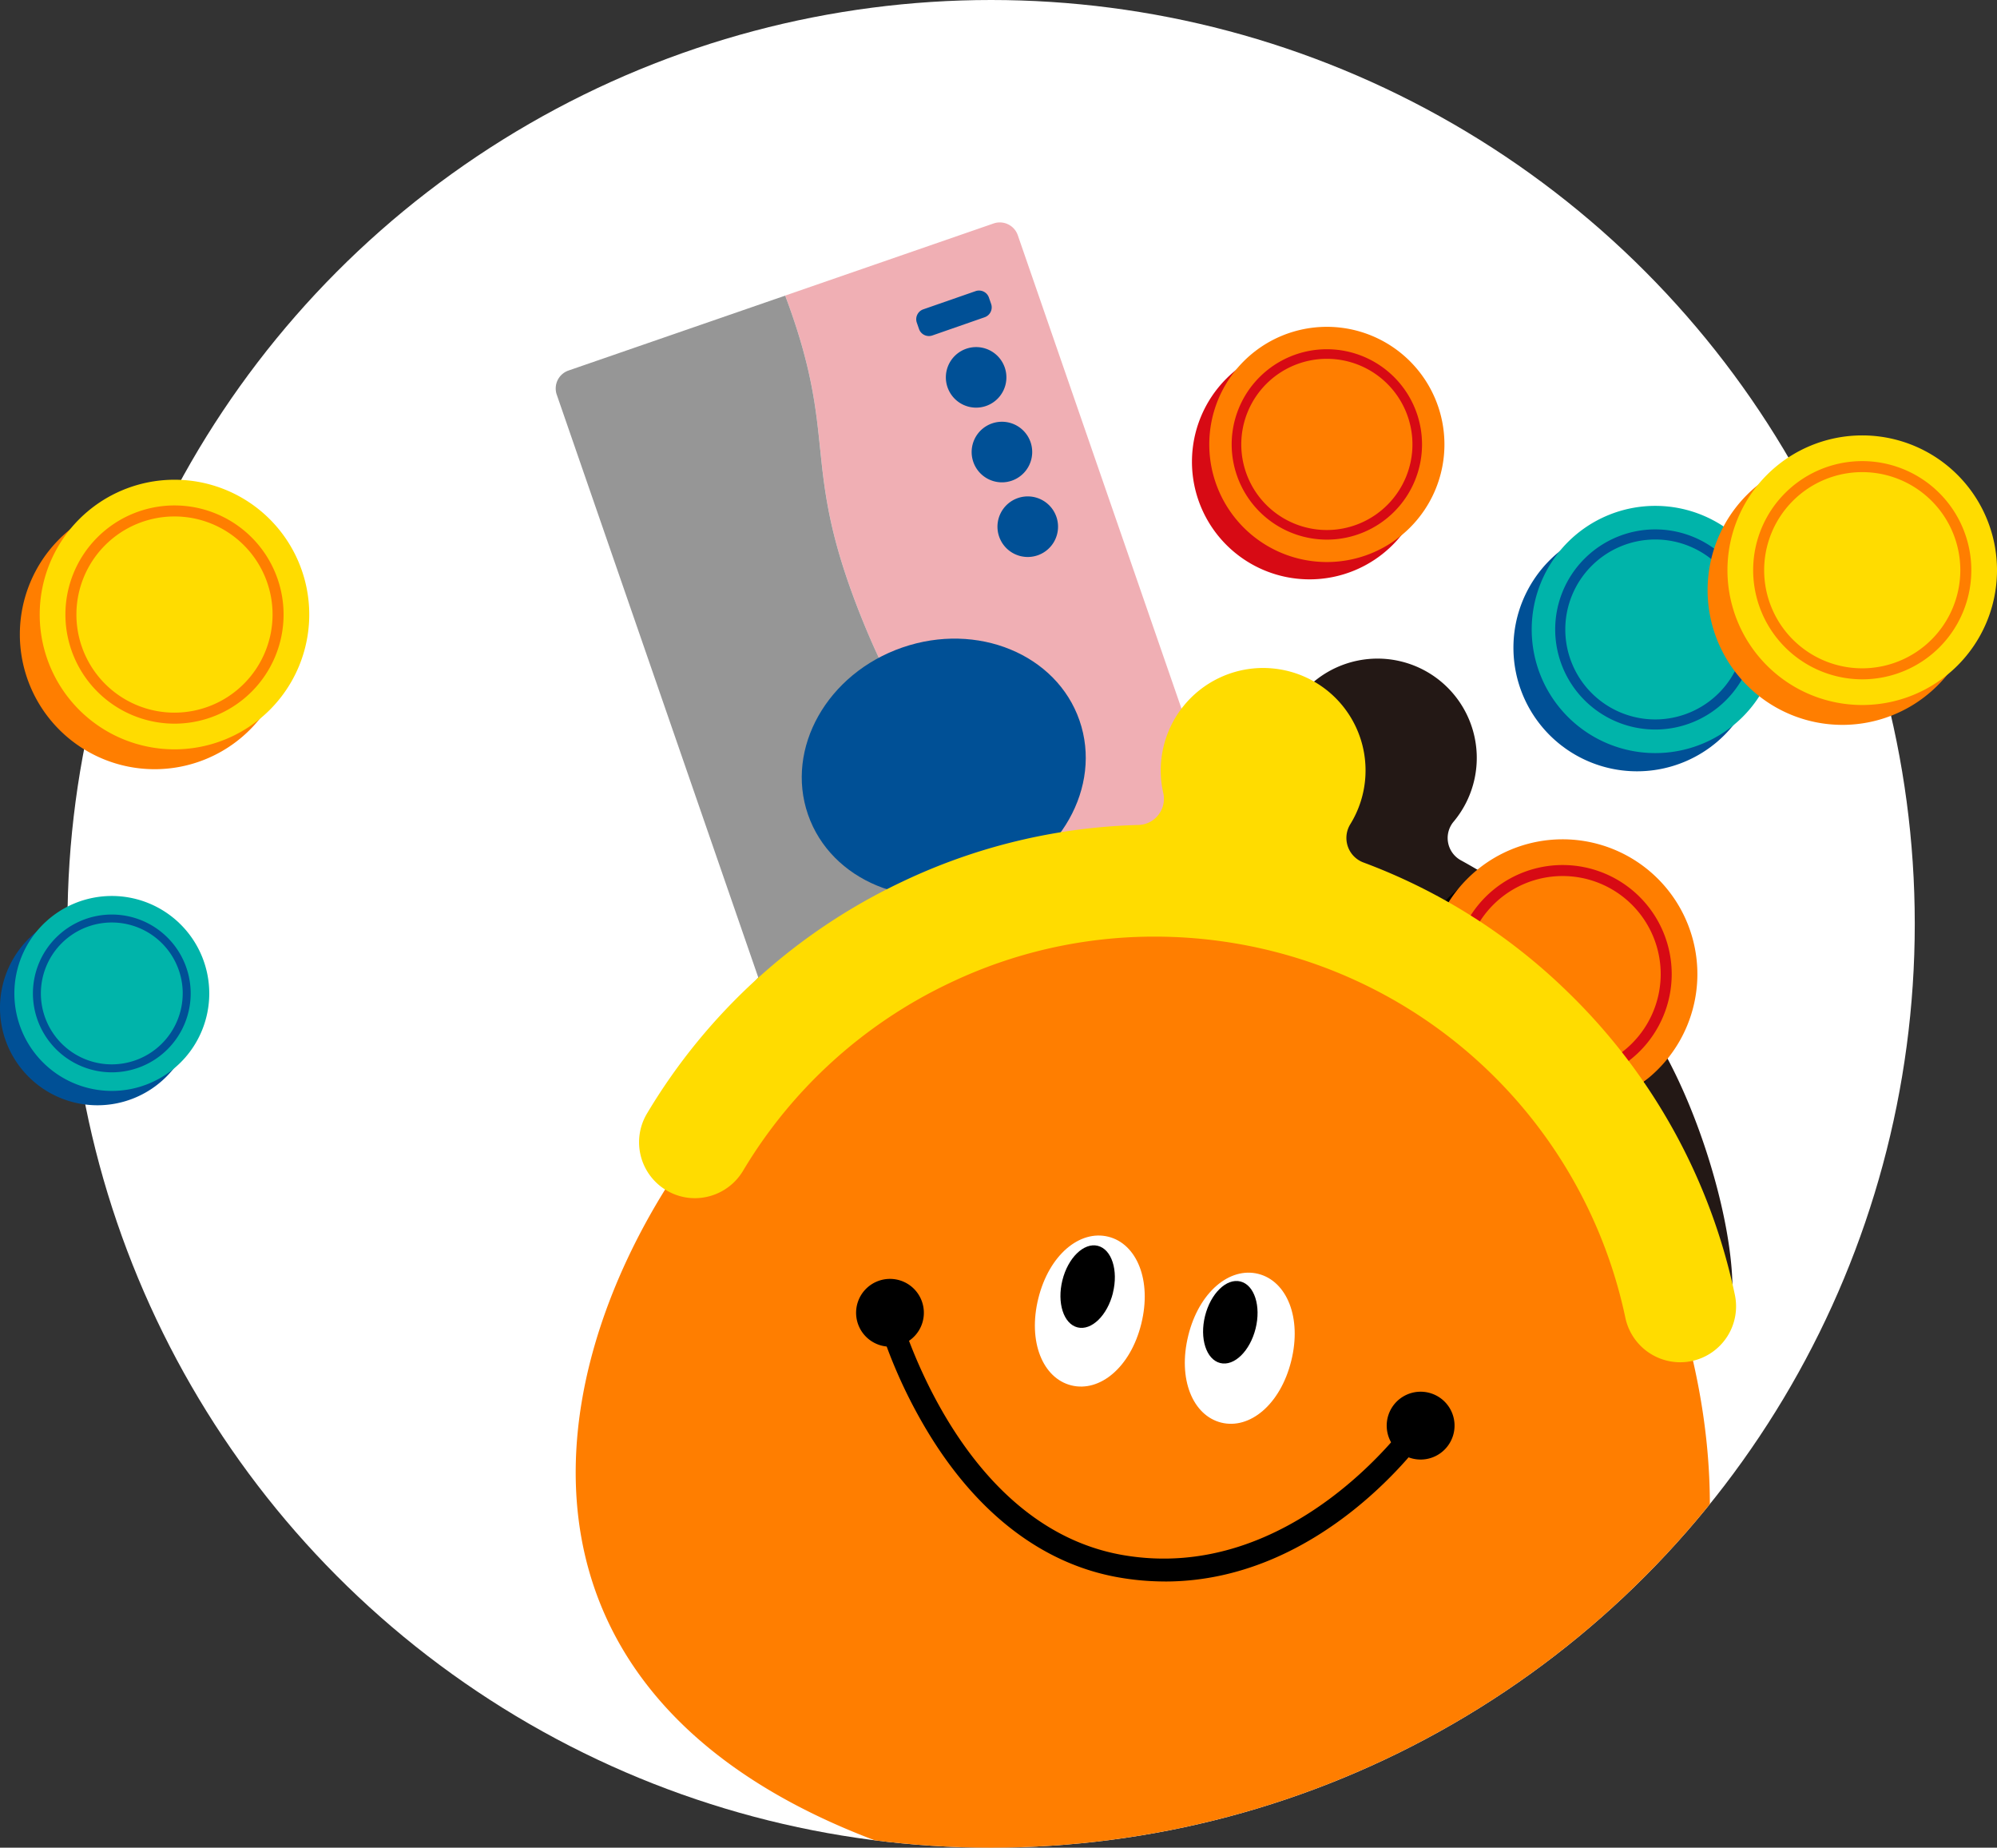
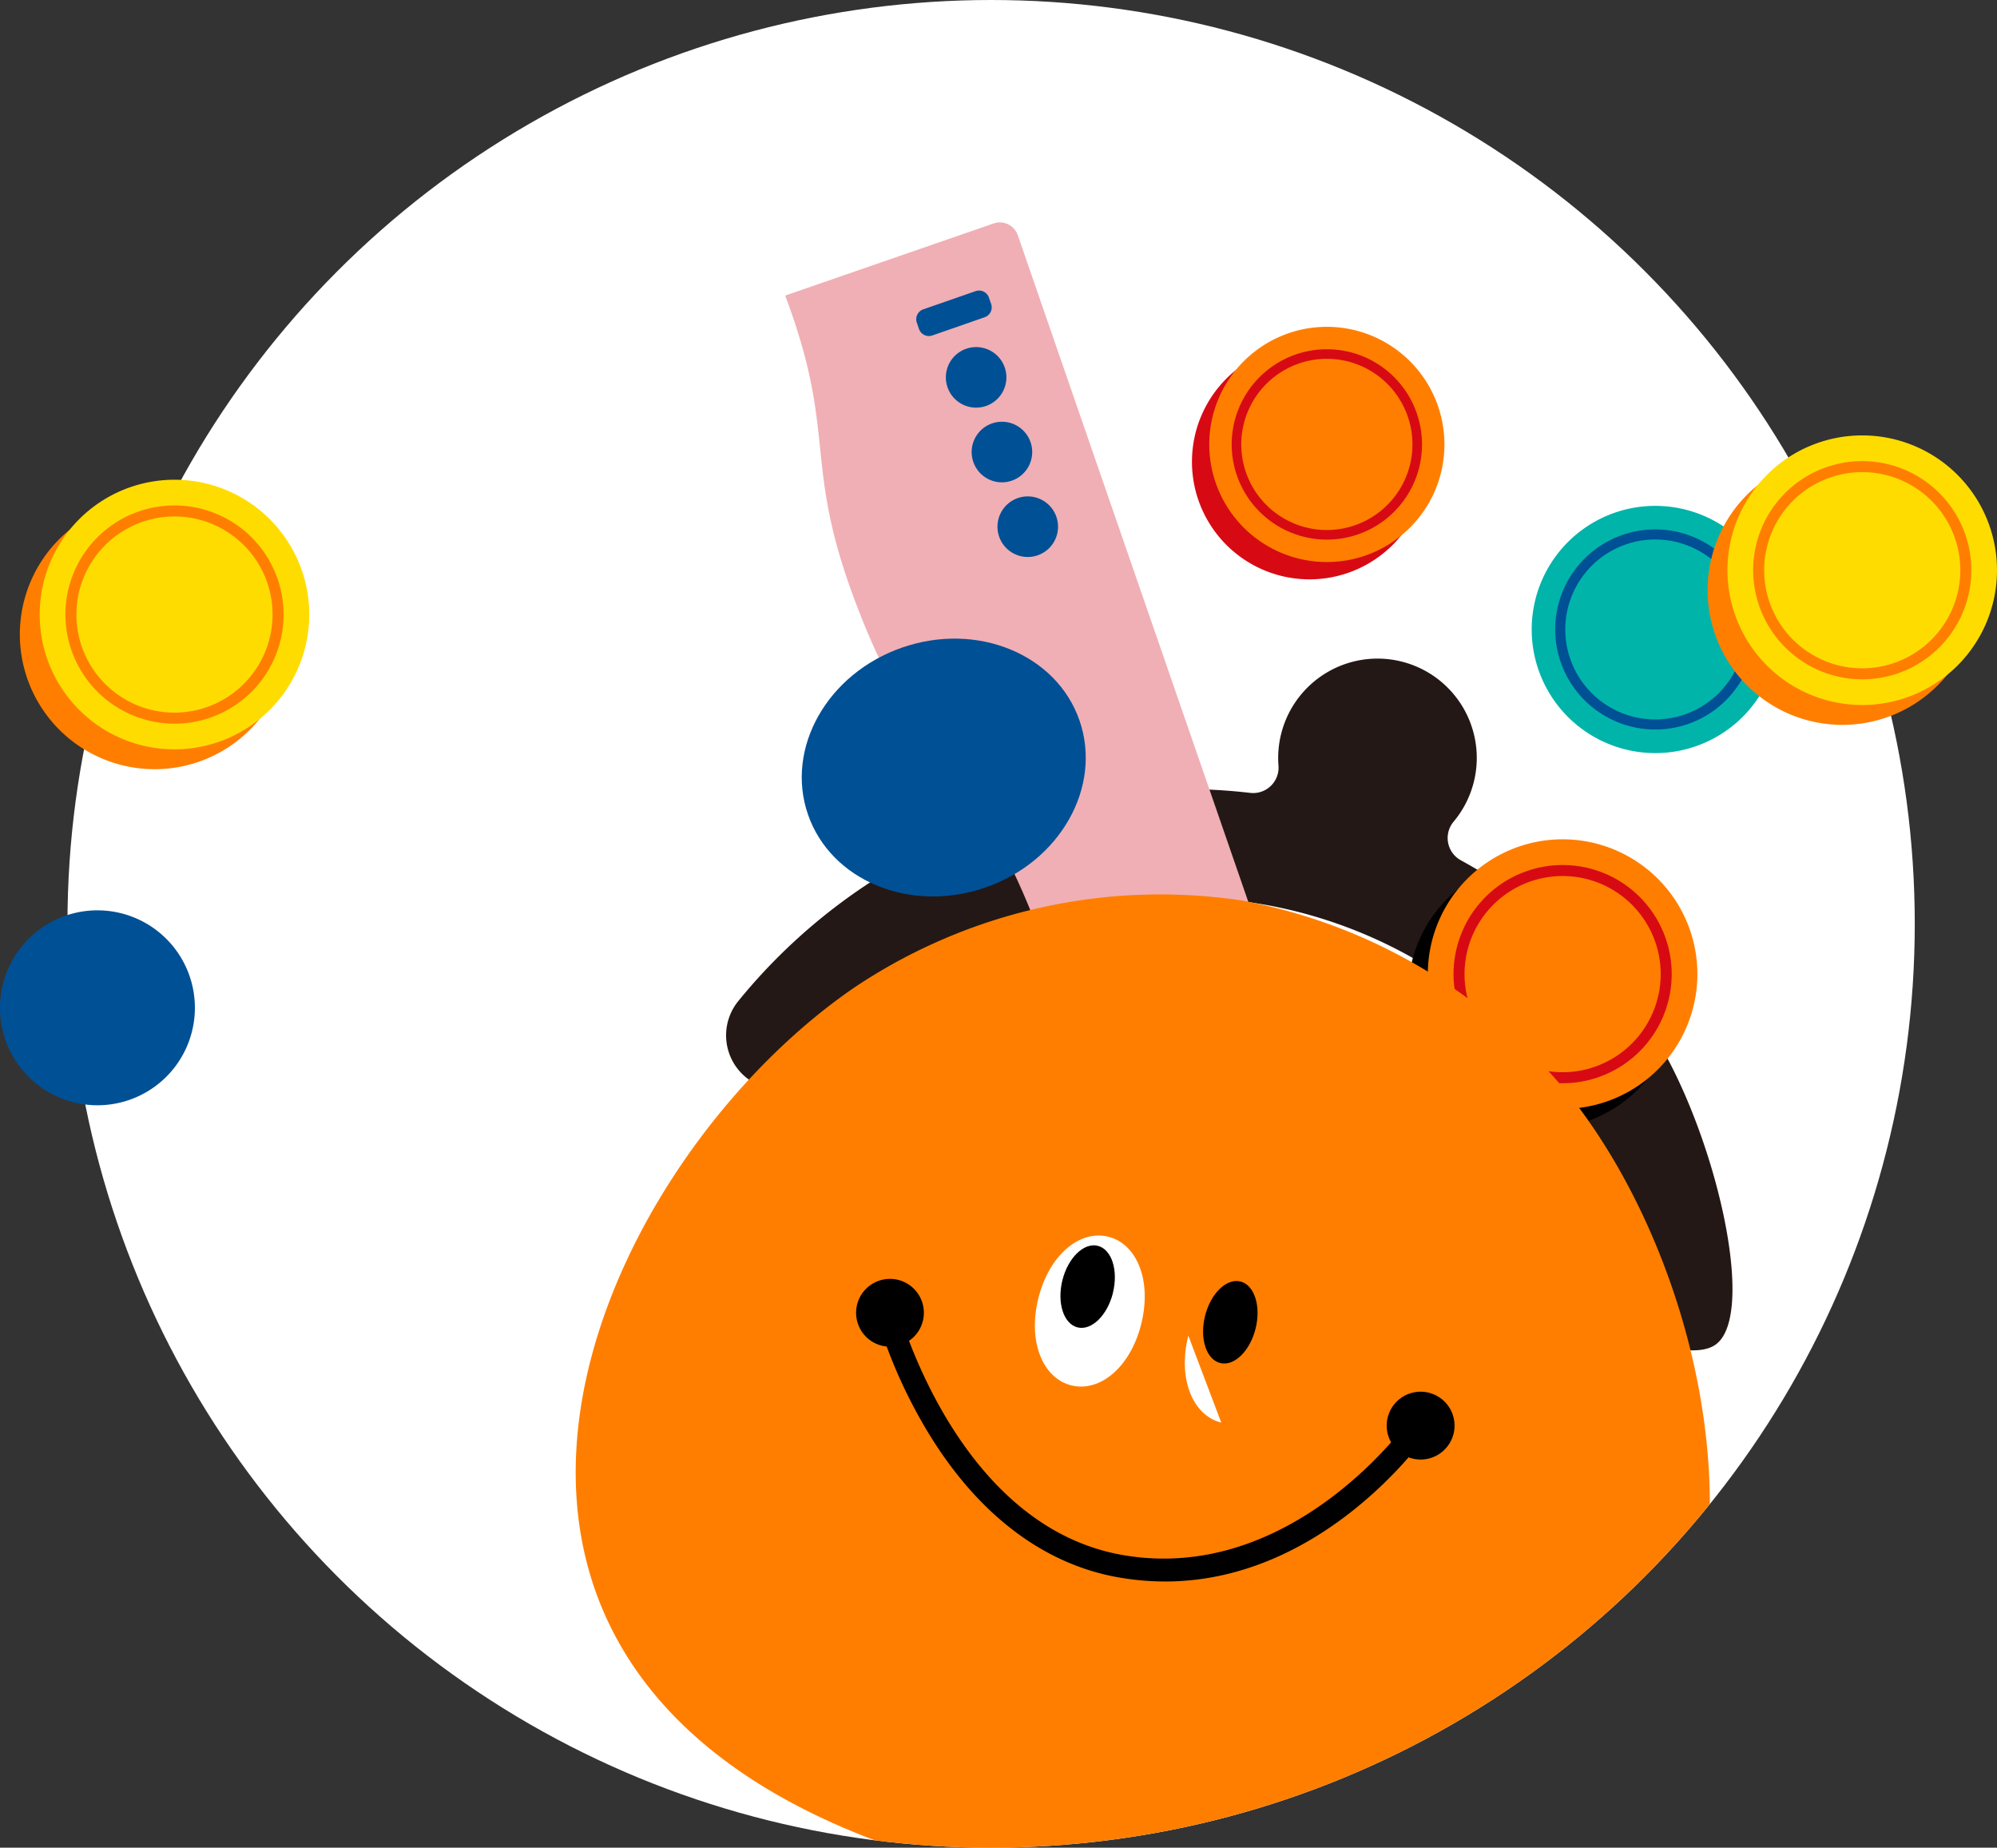
<svg xmlns="http://www.w3.org/2000/svg" width="151.345" height="140">
  <rect width="100%" height="100%" fill="#333333" stroke="none" />
  <defs>
    <clipPath id="a">
      <circle data-name="楕円形 841" cx="70" cy="70" r="70" transform="translate(268.999 8430.148)" fill="#fff" />
    </clipPath>
    <clipPath id="b">
      <path data-name="長方形 88729" fill="none" d="M0 0h109.231v127.784H0z" />
    </clipPath>
  </defs>
  <g data-name="グループ 172615">
    <g data-name="グループ 172486" transform="translate(-263.886 -8430.148)">
      <circle data-name="楕円形 810" cx="70" cy="70" r="70" transform="translate(268.999 8430.148)" fill="#fff" />
      <g data-name="マスクグループ 38690">
        <g data-name="グループ 172481" clip-path="url(#a)">
          <g data-name="グループ 172482">
            <g data-name="グループ 172485">
              <path data-name="パス 1316878" d="M387.385 8536.838c-1.908-.277 1.566-3.693 1.444-5.62a35.359 35.359 0 00-30.2-32.7 34.814 34.814 0 00-15.349 1.182 35.263 35.263 0 00-17.071 11.493 4.131 4.131 0 01-3.783 1.472 4.077 4.077 0 01-2-.879 4.115 4.115 0 01-.593-5.779 43.544 43.544 0 0138.8-15.782 1.925 1.925 0 002.144-2.064 7.531 7.531 0 018.577-8.034 7.711 7.711 0 011.219.281 7.525 7.525 0 013.475 12 1.926 1.926 0 00.551 2.925 42.945 42.945 0 0113.519 11.622c5.282 6.895 9.256 22.814 5.722 25.119-1.845 1.2-6.19-.824-6.916 0s2.63 5 1.536 5.072a7.341 7.341 0 01-1.075-.308" fill="#231815" />
              <path data-name="パス 1316879" d="M329.133 8476.848c4.809 12.052 8.228 10.693 13.034 22.752 4.646 11.654 1.609 13.318 5.742 24.309l15.948-5.517a1.44 1.44 0 00.887-1.826l-23.725-68.6a1.443 1.443 0 00-1.827-.888l-15.8 5.466c4.134 10.988 1.1 12.65 5.742 24.3" fill="#f0afb4" />
-               <path data-name="パス 1316880" d="M342.168 8499.6c-4.808-12.059-8.226-10.7-13.034-22.752-4.646-11.654-1.609-13.316-5.742-24.3l-16.426 5.677a1.439 1.439 0 00-.887 1.825l23.726 68.6a1.441 1.441 0 001.826.887l16.278-5.629c-4.133-10.991-1.1-12.655-5.741-24.309" fill="#969696" />
              <path data-name="パス 1316881" d="M338.557 8497.4c-5.684 1.966-11.7-.512-13.437-5.535s1.462-10.687 7.146-12.654 11.7.515 13.434 5.536-1.46 10.689-7.143 12.653" fill="#005096" />
              <path data-name="パス 1316888" d="M363.13 8474.046a8.911 8.911 0 118.912-8.911 8.911 8.911 0 01-8.912 8.911" fill="#d70a14" />
              <path data-name="パス 1316889" d="M364.443 8472.734a8.911 8.911 0 118.911-8.912 8.91 8.91 0 01-8.911 8.912" fill="#ff7e00" />
              <path data-name="パス 1316890" d="M357.23 8463.822a7.213 7.213 0 117.213 7.214 7.221 7.221 0 01-7.213-7.214m13.7 0a6.486 6.486 0 10-6.485 6.486 6.492 6.492 0 006.485-6.486" fill="#d70a14" />
              <path data-name="パス 1316891" d="M380.805 8515.676a10.214 10.214 0 1110.214-10.214 10.213 10.213 0 01-10.214 10.214" />
              <path data-name="パス 1316892" d="M382.31 8514.171a10.214 10.214 0 1110.214-10.214 10.213 10.213 0 01-10.214 10.214" fill="#ff7e00" />
              <path data-name="パス 1316893" d="M374.044 8503.958a8.267 8.267 0 118.266 8.268 8.277 8.277 0 01-8.266-8.268m15.7 0a7.433 7.433 0 10-7.434 7.434 7.442 7.442 0 007.434-7.434" fill="#d70a14" />
              <path data-name="長方形 88727" d="M333.857 8453.587l3.967-1.38a.792.792 0 011.008.487l.167.48a.795.795 0 01-.49 1.012l-3.963 1.38a.795.795 0 01-1.012-.49l-.166-.478a.794.794 0 01.489-1.011z" fill="#005096" />
              <path data-name="パス 1316894" d="M338.611 8460.91a2.294 2.294 0 111.42-2.919 2.294 2.294 0 01-1.42 2.919" fill="#005096" />
              <path data-name="パス 1316895" d="M340.568 8466.569a2.295 2.295 0 111.42-2.919 2.3 2.3 0 01-1.42 2.919" fill="#005096" />
              <path data-name="パス 1316896" d="M342.525 8472.225a2.295 2.295 0 111.419-2.92 2.294 2.294 0 01-1.419 2.92" fill="#005096" />
            </g>
          </g>
          <g data-name="グループ 172484">
            <g data-name="グループ 172483" clip-path="url(#b)" transform="translate(306 8447)">
              <path data-name="パス 1316897" d="M77.617 67.167C93.336 88.316 96.4 136.039 39.45 126.552S.869 72.913 22.594 58a41.663 41.663 0 0129.378-6.625 41.664 41.664 0 0125.645 15.792" fill="#ff7e00" />
-               <path data-name="パス 1316898" d="M85.211 86.368a4.255 4.255 0 01-4.143-3.362 36.4 36.4 0 00-29.636-28.389 36.71 36.71 0 00-6.033-.5 35.925 35.925 0 00-15.492 3.492 36.364 36.364 0 00-15.714 14.26 4.26 4.26 0 01-3.642 2.066 4.361 4.361 0 01-.694-.057 4.241 4.241 0 01-2.94-6.354A44.8 44.8 0 0126.28 49.947a44.331 44.331 0 0117.884-4.29 1.983 1.983 0 001.881-2.424 7.764 7.764 0 017.555-9.472 7.941 7.941 0 011.286.106A7.761 7.761 0 0160.219 45.6a1.984 1.984 0 001 2.9 44.276 44.276 0 0115.524 9.854 44.794 44.794 0 0112.621 22.9 4.235 4.235 0 01-3.269 5.022 4.269 4.269 0 01-.88.092" fill="#ffdc00" />
              <path data-name="パス 1316899" d="M44.379 83.455c-.82 3.307-3.145 5.2-5.3 4.665s-3.32-3.3-2.5-6.6 3.146-5.2 5.3-4.666 3.318 3.3 2.5 6.6" fill="#fff" />
              <path data-name="パス 1316900" d="M42.233 81.11c-.423 1.707-1.624 2.878-2.683 2.616s-1.571-1.861-1.15-3.566 1.627-2.879 2.683-2.615 1.569 1.86 1.146 3.565" />
-               <path data-name="パス 1316901" d="M47.942 84.341c-.82 3.307.348 6.066 2.5 6.6s4.475-1.363 5.3-4.667-.347-6.066-2.5-6.605-4.479 1.362-5.3 4.668" fill="#fff" />
+               <path data-name="パス 1316901" d="M47.942 84.341c-.82 3.307.348 6.066 2.5 6.6" fill="#fff" />
              <path data-name="パス 1316902" d="M49.211 82.86c-.422 1.705.09 3.3 1.15 3.566s2.256-.908 2.682-2.612-.092-3.305-1.15-3.568-2.257.909-2.682 2.614" />
              <path data-name="パス 1316903" d="M27.757 83.47a2.568 2.568 0 11-1.573-3.275 2.569 2.569 0 011.573 3.275" />
              <path data-name="パス 1316904" d="M67.976 92.015a2.57 2.57 0 11-1.576-3.271 2.568 2.568 0 011.577 3.271" />
              <path data-name="パス 1316905" d="M46.179 102.978a20.373 20.373 0 01-3.52-.31c-5.765-1.01-10.8-4.883-14.568-11.2a38.069 38.069 0 01-3.964-9.251.863.863 0 111.673-.417c.042.169 4.4 16.934 17.156 19.171 12.851 2.245 21.633-10.084 21.72-10.21a.863.863 0 011.415.987c-.347.5-7.975 11.232-19.913 11.232" />
            </g>
          </g>
        </g>
      </g>
-       <path data-name="パス 1316906" d="M387.949 8488.59a9.366 9.366 0 119.366-9.366 9.366 9.366 0 01-9.366 9.366" fill="#005096" />
      <path data-name="パス 1316912" d="M271.271 8513.895a7.385 7.385 0 117.385-7.385 7.385 7.385 0 01-7.385 7.385" fill="#005096" />
      <path data-name="パス 1316907" d="M389.329 8487.21a9.366 9.366 0 119.371-9.367 9.366 9.366 0 01-9.367 9.367" fill="#00b4aa" />
-       <path data-name="パス 1316913" d="M272.359 8512.807a7.385 7.385 0 117.386-7.386 7.385 7.385 0 01-7.386 7.386" fill="#00b4aa" />
      <path data-name="パス 1316908" d="M381.748 8477.843a7.582 7.582 0 117.581 7.582 7.59 7.59 0 01-7.581-7.582m14.4 0a6.817 6.817 0 10-6.817 6.817 6.824 6.824 0 006.817-6.817" fill="#005096" />
-       <path data-name="パス 1316914" d="M266.381 8505.421a5.978 5.978 0 115.978 5.978 5.984 5.984 0 01-5.978-5.978m11.353 0a5.375 5.375 0 10-5.375 5.375 5.381 5.381 0 005.374-5.375" fill="#005096" />
      <path data-name="パス 1316909" d="M403.512 8485.072a10.214 10.214 0 1110.214-10.214 10.213 10.213 0 01-10.214 10.214" fill="#ff7e00" />
      <path data-name="パス 1316915" d="M275.604 8488.431a10.214 10.214 0 1110.214-10.214 10.213 10.213 0 01-10.214 10.214" fill="#ff7e00" />
      <path data-name="パス 1316910" d="M405.017 8483.567a10.214 10.214 0 1110.214-10.214 10.213 10.213 0 01-10.214 10.214" fill="#ffdc00" />
      <path data-name="パス 1316916" d="M277.109 8486.926a10.214 10.214 0 1110.214-10.214 10.213 10.213 0 01-10.214 10.214" fill="#ffdc00" />
      <path data-name="パス 1316911" d="M396.751 8473.353a8.267 8.267 0 118.266 8.268 8.277 8.277 0 01-8.266-8.268m15.7 0a7.433 7.433 0 10-7.434 7.434 7.442 7.442 0 007.434-7.434" fill="#ff7e00" />
      <path data-name="パス 1316917" d="M268.843 8476.712a8.267 8.267 0 118.266 8.268 8.277 8.277 0 01-8.266-8.268m15.7 0a7.433 7.433 0 10-7.434 7.434 7.442 7.442 0 007.434-7.434" fill="#ff7e00" />
    </g>
  </g>
</svg>